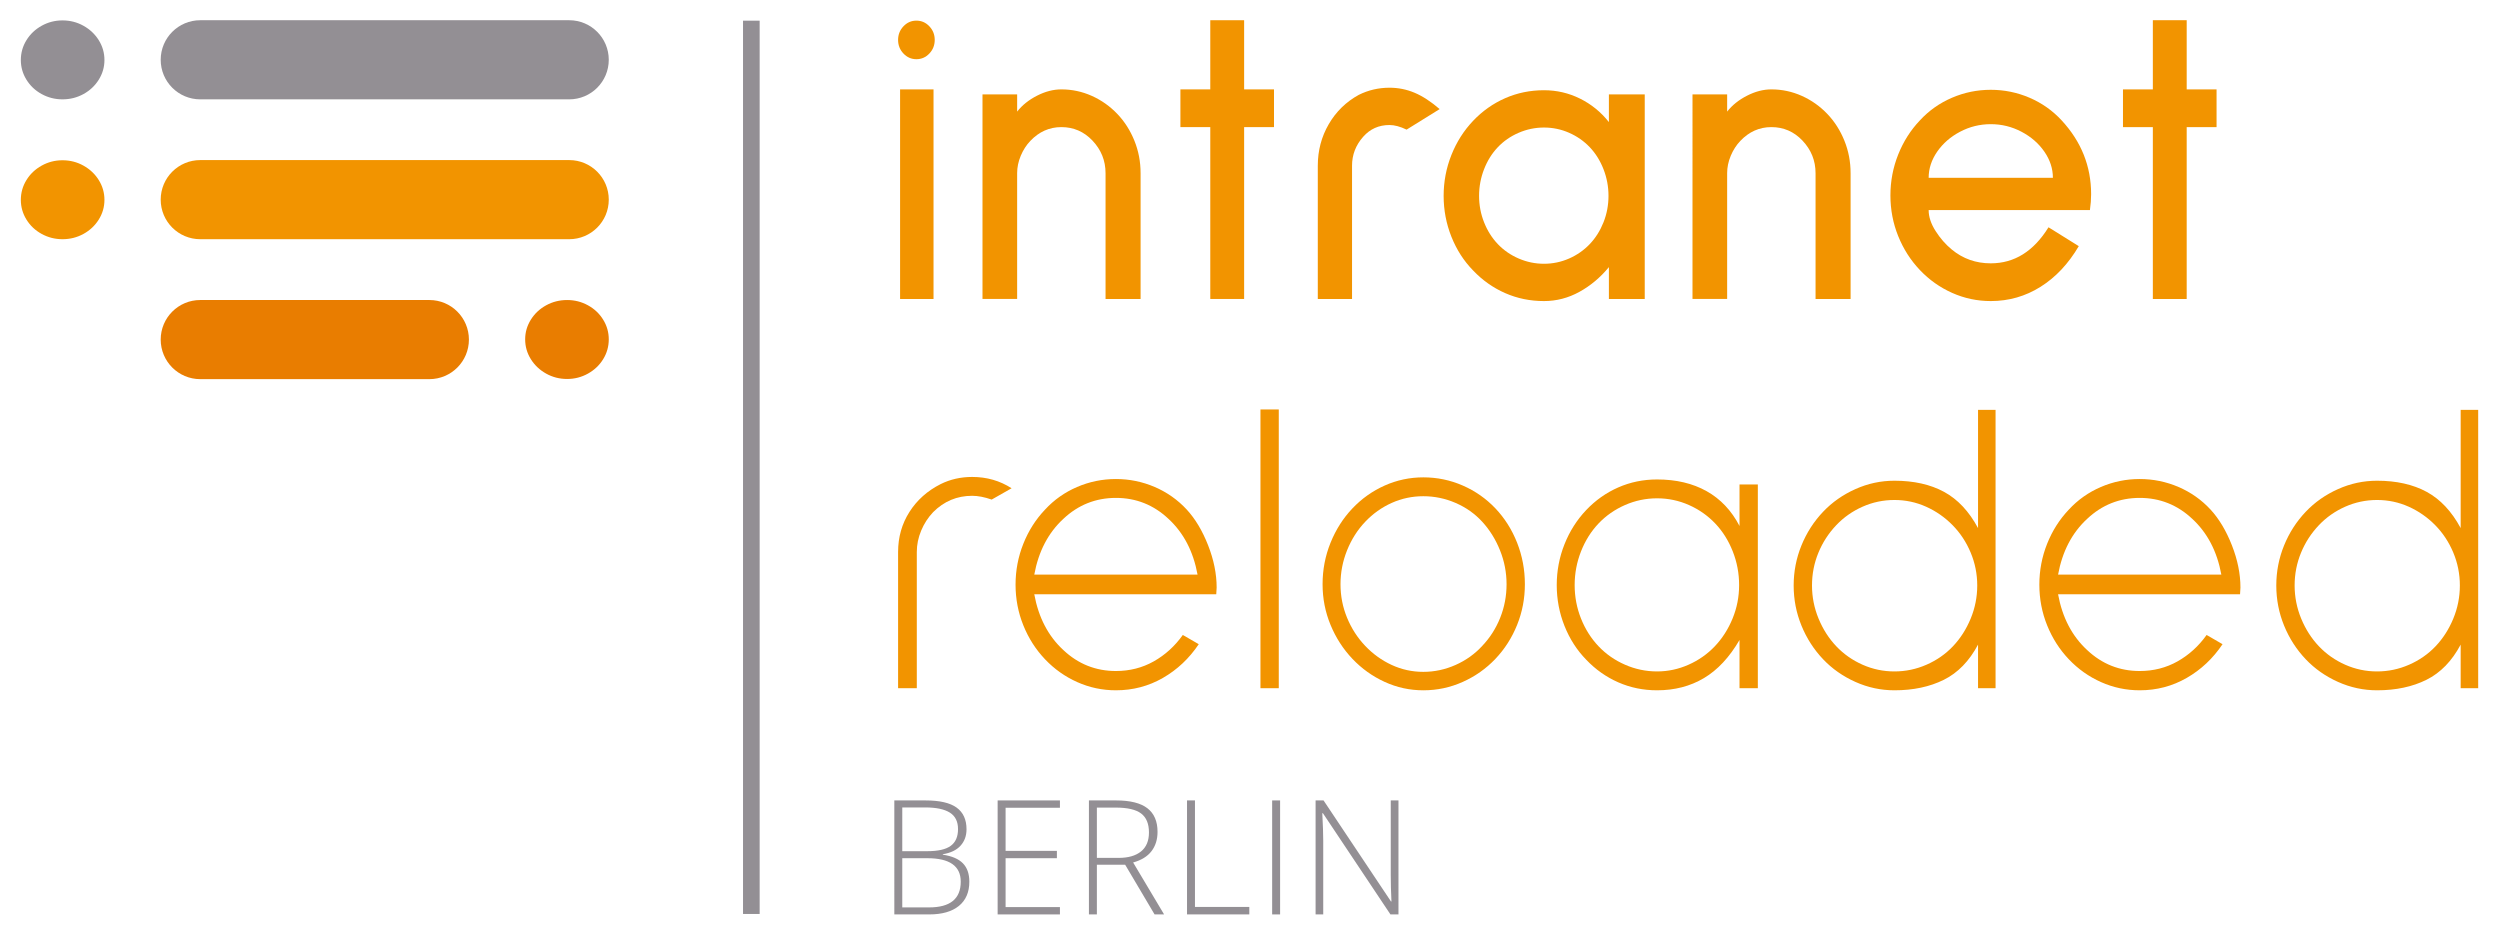
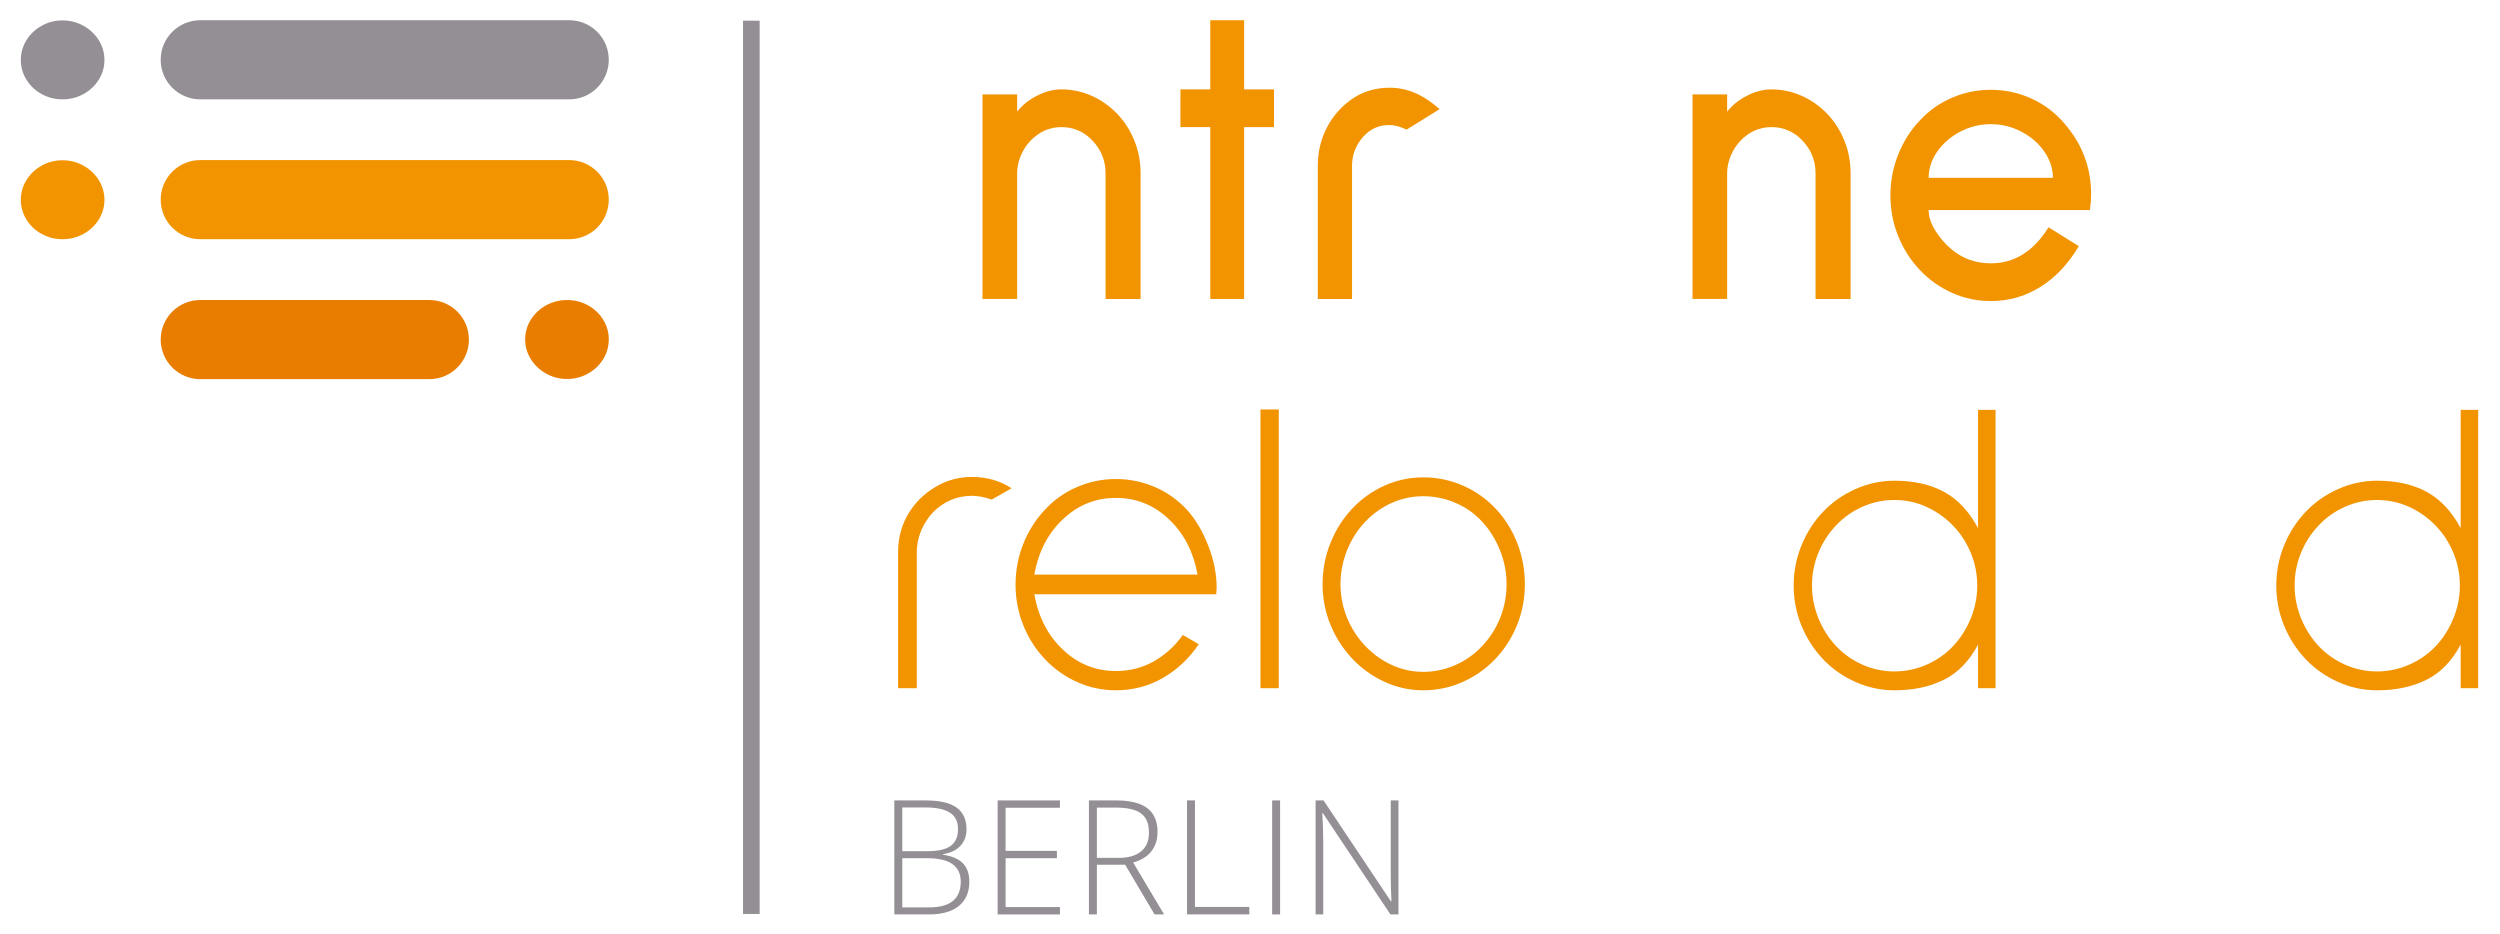
<svg xmlns="http://www.w3.org/2000/svg" version="1.1" id="Icon_x2B_Line" x="0px" y="0px" viewBox="0 0 375.741 140.439" style="enable-background:new 0 0 375.741 140.439;" xml:space="preserve">
  <style type="text/css">
	.st0{fill:#938F94;}
	.st1{fill:#F29400;}
	.st2{fill:#E97D00;}
</style>
  <g>
    <g>
      <rect x="111.674" y="3.107" class="st0" width="2.5" height="134.259" />
    </g>
    <g>
      <path class="st0" d="M6.261,14.138c-0.965-0.529-1.728-1.25-2.288-2.161c-0.561-0.911-0.841-1.895-0.841-2.954    c0-1.075,0.28-2.067,0.841-2.978c0.56-0.911,1.323-1.635,2.288-2.172s2.008-0.806,3.129-0.806c1.138,0,2.189,0.268,3.154,0.806    c0.965,0.537,1.732,1.261,2.301,2.172c0.569,0.911,0.853,1.903,0.853,2.978c0,1.059-0.285,2.044-0.853,2.954    c-0.569,0.911-1.336,1.631-2.301,2.161c-0.965,0.53-2.016,0.794-3.154,0.794C8.269,14.932,7.226,14.668,6.261,14.138z" />
      <path class="st0" d="M85.55,14.932H30.099c-3.284,0-5.946-2.662-5.946-5.946v0c0-3.284,2.662-5.946,5.946-5.946H85.55    c3.284,0,5.946,2.662,5.946,5.946v0C91.496,12.27,88.834,14.932,85.55,14.932z" />
    </g>
    <g>
      <path class="st1" d="M6.261,35.158c-0.965-0.529-1.728-1.25-2.288-2.161c-0.561-0.911-0.841-1.895-0.841-2.954    c0-1.075,0.28-2.067,0.841-2.978c0.56-0.911,1.323-1.635,2.288-2.172c0.965-0.537,2.008-0.806,3.129-0.806    c1.138,0,2.189,0.268,3.154,0.806c0.965,0.537,1.732,1.261,2.301,2.172c0.569,0.911,0.853,1.903,0.853,2.978    c0,1.059-0.285,2.044-0.853,2.954c-0.569,0.911-1.336,1.631-2.301,2.161c-0.965,0.53-2.016,0.794-3.154,0.794    C8.269,35.952,7.226,35.687,6.261,35.158z" />
      <path class="st1" d="M85.55,35.952H30.099c-3.284,0-5.946-2.662-5.946-5.946v0c0-3.284,2.662-5.946,5.946-5.946H85.55    c3.284,0,5.946,2.662,5.946,5.946v0C91.496,33.29,88.834,35.952,85.55,35.952z" />
    </g>
    <g>
      <path class="st2" d="M88.367,45.887c0.965,0.529,1.728,1.25,2.288,2.161c0.561,0.911,0.841,1.895,0.841,2.954    c0,1.075-0.28,2.067-0.841,2.978c-0.56,0.911-1.323,1.635-2.288,2.172c-0.965,0.537-2.008,0.806-3.129,0.806    c-1.138,0-2.189-0.268-3.154-0.806c-0.965-0.537-1.732-1.261-2.301-2.172c-0.569-0.911-0.853-1.903-0.853-2.978    c0-1.059,0.285-2.044,0.853-2.954c0.569-0.911,1.336-1.631,2.301-2.161c0.965-0.53,2.016-0.794,3.154-0.794    C86.359,45.092,87.402,45.357,88.367,45.887z" />
      <path class="st2" d="M30.099,45.092h34.431c3.284,0,5.946,2.662,5.946,5.946v0c0,3.284-2.662,5.946-5.946,5.946H30.099    c-3.284,0-5.946-2.662-5.946-5.946v0C24.152,47.755,26.815,45.092,30.099,45.092z" />
    </g>
    <g>
      <g>
-         <path class="st1" d="M135.788,8.047c-0.539-0.566-0.809-1.249-0.809-2.047s0.27-1.48,0.809-2.048     c0.538-0.567,1.187-0.851,1.944-0.851s1.407,0.283,1.945,0.851c0.539,0.567,0.809,1.25,0.809,2.048s-0.27,1.48-0.809,2.047     c-0.538,0.567-1.188,0.851-1.945,0.851S136.326,8.615,135.788,8.047z M135.279,44.934v-31.5h5.027v31.5H135.279z" />
        <path class="st1" d="M166.161,44.934v-18.9c0-1.89-0.658-3.527-1.976-4.914c-1.277-1.343-2.833-2.016-4.668-2.016     c-1.796,0-3.352,0.693-4.668,2.079c-0.599,0.63-1.077,1.376-1.437,2.236c-0.359,0.861-0.539,1.732-0.539,2.614v18.9h-5.207V14.19     h5.207v2.583c0.758-0.966,1.756-1.764,2.993-2.394c1.236-0.63,2.453-0.945,3.65-0.945c1.596,0,3.121,0.326,4.578,0.977     c1.456,0.651,2.743,1.565,3.86,2.74c1.078,1.134,1.925,2.468,2.544,4.001c0.618,1.533,0.928,3.16,0.928,4.882v18.9H166.161z" />
        <path class="st1" d="M186.988,19.104v25.83h-5.087v-25.83h-4.489v-5.67h4.489V3.04h5.087v10.395h4.489v5.67H186.988z" />
        <path class="st1" d="M211.406,19.482c-0.957-0.462-1.815-0.692-2.573-0.692c-1.597,0-2.913,0.588-3.95,1.764     c-1.117,1.26-1.676,2.709-1.676,4.347v20.034h-5.147V24.9c0-2.268,0.548-4.347,1.646-6.237c1.097-1.89,2.604-3.359,4.519-4.409     c1.437-0.714,2.972-1.071,4.608-1.071c1.316,0,2.573,0.252,3.771,0.756s2.454,1.323,3.771,2.457L211.406,19.482z" />
-         <path class="st1" d="M241.811,44.934v-4.788c-1.277,1.555-2.753,2.794-4.429,3.717c-1.676,0.925-3.451,1.387-5.326,1.387     c-2.075,0-4.021-0.399-5.836-1.197s-3.422-1.932-4.817-3.402c-1.397-1.427-2.484-3.118-3.262-5.071     c-0.778-1.953-1.168-4.001-1.168-6.143s0.39-4.189,1.168-6.143c0.777-1.953,1.864-3.664,3.262-5.135     c1.396-1.47,3.002-2.604,4.817-3.401s3.761-1.197,5.836-1.197c1.915,0,3.72,0.42,5.416,1.26c1.695,0.841,3.143,2.017,4.339,3.528     V14.19h5.387v30.744H241.811z M228.255,19.955c-1.218,0.525-2.265,1.25-3.143,2.174s-1.566,2.026-2.064,3.308     c-0.499,1.281-0.748,2.614-0.748,4s0.249,2.709,0.748,3.969c0.498,1.261,1.187,2.353,2.064,3.276s1.925,1.648,3.143,2.174     c1.217,0.525,2.483,0.787,3.801,0.787c1.316,0,2.573-0.262,3.771-0.787c1.196-0.525,2.233-1.25,3.112-2.174     c0.877-0.924,1.565-2.016,2.064-3.276c0.498-1.26,0.748-2.583,0.748-3.969s-0.25-2.719-0.748-4     c-0.499-1.281-1.188-2.384-2.064-3.308c-0.879-0.924-1.916-1.648-3.112-2.174c-1.197-0.524-2.454-0.787-3.771-0.787     C230.738,19.168,229.472,19.43,228.255,19.955z" />
        <path class="st1" d="M272.872,44.934v-18.9c0-1.89-0.658-3.527-1.976-4.914c-1.277-1.343-2.833-2.016-4.668-2.016     c-1.796,0-3.352,0.693-4.668,2.079c-0.599,0.63-1.077,1.376-1.437,2.236c-0.359,0.861-0.539,1.732-0.539,2.614v18.9h-5.207V14.19     h5.207v2.583c0.758-0.966,1.756-1.764,2.993-2.394c1.236-0.63,2.453-0.945,3.65-0.945c1.596,0,3.121,0.326,4.578,0.977     c1.456,0.651,2.743,1.565,3.86,2.74c1.078,1.134,1.925,2.468,2.544,4.001c0.618,1.533,0.928,3.16,0.928,4.882v18.9H272.872z" />
        <path class="st1" d="M289.869,31.578c0,1.009,0.349,2.059,1.047,3.15c0.698,1.093,1.506,2.016,2.425,2.772     c1.676,1.386,3.63,2.078,5.865,2.078c3.551,0,6.442-1.805,8.678-5.418l4.549,2.835c-1.557,2.646-3.472,4.685-5.746,6.111     c-2.273,1.429-4.768,2.143-7.48,2.143c-2.035,0-3.971-0.41-5.806-1.229c-1.836-0.819-3.452-1.963-4.848-3.434     c-1.397-1.47-2.484-3.171-3.262-5.104c-0.778-1.931-1.168-3.969-1.168-6.11c0-2.143,0.39-4.19,1.168-6.143     c0.777-1.953,1.864-3.664,3.262-5.135c1.355-1.47,2.962-2.604,4.817-3.402c1.855-0.797,3.801-1.196,5.836-1.196     c2.034,0,3.979,0.399,5.835,1.196c1.855,0.799,3.461,1.933,4.818,3.402c2.952,3.192,4.429,6.889,4.429,11.088     c0,0.756-0.06,1.555-0.18,2.394H289.869z M294.598,19.797c-1.437,0.756-2.584,1.754-3.441,2.992     c-0.858,1.239-1.287,2.552-1.287,3.938h18.673c0-1.386-0.429-2.698-1.286-3.938c-0.858-1.238-2.005-2.236-3.441-2.992     s-2.974-1.135-4.608-1.135C297.569,18.663,296.033,19.042,294.598,19.797z" />
-         <path class="st1" d="M328.652,19.104v25.83h-5.087v-25.83h-4.489v-5.67h4.489V3.04h5.087v10.395h4.489v5.67H328.652z" />
        <path class="st1" d="M149.045,75.085c-1.078-0.378-2.056-0.567-2.933-0.567c-2.274,0-4.23,0.819-5.865,2.457     c-0.759,0.798-1.357,1.723-1.796,2.771c-0.439,1.051-0.658,2.122-0.658,3.214v20.475h-2.813V82.96     c0-2.226,0.569-4.231,1.706-6.017s2.702-3.182,4.698-4.189c1.437-0.714,3.012-1.071,4.729-1.071c2.193,0,4.169,0.567,5.925,1.701     L149.045,75.085z" />
        <path class="st1" d="M155.449,89.322c0.638,3.487,2.095,6.279,4.369,8.379c2.234,2.101,4.867,3.15,7.9,3.15     c2.074,0,3.97-0.482,5.686-1.449c1.715-0.966,3.172-2.288,4.369-3.969l2.394,1.386c-1.437,2.143-3.231,3.833-5.387,5.071     c-2.154,1.24-4.509,1.859-7.062,1.859c-2.035,0-3.971-0.41-5.806-1.229c-1.836-0.819-3.452-1.963-4.848-3.434     c-1.397-1.47-2.484-3.171-3.262-5.104c-0.778-1.931-1.168-3.969-1.168-6.11c0-2.143,0.39-4.19,1.168-6.143     c0.777-1.953,1.864-3.664,3.262-5.135c1.355-1.47,2.962-2.604,4.817-3.402c1.855-0.797,3.801-1.196,5.836-1.196     c2.034,0,3.979,0.399,5.835,1.196c1.855,0.799,3.461,1.933,4.818,3.402c1.276,1.386,2.343,3.172,3.201,5.354     c0.858,2.185,1.287,4.306,1.287,6.363l-0.06,1.008H155.449z M159.818,77.982c-2.274,2.101-3.731,4.894-4.369,8.379h24.538     c-0.639-3.485-2.095-6.278-4.369-8.379c-2.234-2.1-4.868-3.149-7.899-3.149C164.686,74.833,162.053,75.882,159.818,77.982z" />
        <path class="st1" d="M189.442,103.434V61.54h2.753v41.895H189.442z" />
        <path class="st1" d="M208.116,102.489c-1.836-0.84-3.451-1.994-4.848-3.465c-1.397-1.47-2.494-3.171-3.292-5.103     c-0.799-1.932-1.197-3.97-1.197-6.111c0-2.184,0.398-4.263,1.197-6.237c0.798-1.974,1.895-3.695,3.292-5.166     c1.396-1.47,3.012-2.614,4.848-3.434c1.835-0.818,3.771-1.229,5.806-1.229c2.074,0,4.049,0.41,5.925,1.229     c1.875,0.819,3.511,1.964,4.908,3.434c1.396,1.471,2.483,3.192,3.262,5.166c0.778,1.975,1.167,4.054,1.167,6.237     c0,2.142-0.389,4.18-1.167,6.111s-1.866,3.633-3.262,5.103c-1.397,1.471-3.033,2.625-4.908,3.465     c-1.876,0.841-3.851,1.261-5.925,1.261C211.887,103.75,209.951,103.33,208.116,102.489z M209.164,75.588     c-1.497,0.672-2.823,1.617-3.98,2.835c-1.157,1.219-2.064,2.646-2.723,4.284c-0.659,1.638-0.988,3.339-0.988,5.103     s0.329,3.444,0.988,5.04c0.658,1.597,1.565,3.003,2.723,4.221c1.157,1.219,2.483,2.174,3.98,2.867     c1.496,0.692,3.082,1.039,4.758,1.039s3.292-0.347,4.848-1.039c1.557-0.693,2.893-1.648,4.01-2.867     c1.157-1.218,2.055-2.624,2.693-4.221c0.638-1.596,0.958-3.276,0.958-5.04s-0.329-3.465-0.987-5.103     c-0.659-1.639-1.547-3.065-2.664-4.284c-1.117-1.218-2.453-2.163-4.01-2.835c-1.556-0.672-3.172-1.008-4.848-1.008     S210.66,74.917,209.164,75.588z" />
-         <path class="st1" d="M261.443,103.434v-7.245c-1.517,2.604-3.302,4.516-5.356,5.733c-2.056,1.219-4.399,1.827-7.032,1.827     c-2.075,0-4.021-0.399-5.836-1.197s-3.422-1.932-4.817-3.402c-1.397-1.427-2.484-3.118-3.262-5.071     c-0.778-1.953-1.168-4.001-1.168-6.143s0.39-4.189,1.168-6.143c0.777-1.953,1.864-3.664,3.262-5.135     c1.396-1.47,3.002-2.604,4.817-3.401s3.761-1.197,5.836-1.197c2.872,0,5.356,0.589,7.451,1.764     c2.095,1.177,3.74,2.92,4.938,5.229v-6.237h2.753v30.618H261.443z M244.236,75.903c-1.536,0.673-2.863,1.597-3.979,2.772     c-1.118,1.176-1.996,2.573-2.634,4.189c-0.639,1.617-0.958,3.308-0.958,5.071s0.319,3.444,0.958,5.04     c0.638,1.597,1.516,2.982,2.634,4.158c1.116,1.176,2.443,2.101,3.979,2.771c1.535,0.673,3.143,1.009,4.818,1.009     c1.635,0,3.211-0.336,4.728-1.009c1.517-0.671,2.833-1.596,3.95-2.771s2.005-2.562,2.663-4.158     c0.659-1.596,0.988-3.276,0.988-5.04s-0.32-3.454-0.958-5.071c-0.639-1.616-1.517-3.014-2.634-4.189s-2.434-2.1-3.949-2.772     c-1.518-0.671-3.112-1.008-4.788-1.008S245.771,75.232,244.236,75.903z" />
        <path class="st1" d="M278.859,102.489c-1.876-0.84-3.492-1.974-4.848-3.401c-1.397-1.47-2.484-3.16-3.262-5.072     c-0.778-1.91-1.168-3.915-1.168-6.016s0.39-4.105,1.168-6.017c0.777-1.911,1.864-3.602,3.262-5.072     c1.355-1.427,2.972-2.561,4.848-3.401c1.875-0.84,3.83-1.26,5.865-1.26c2.912,0,5.396,0.557,7.451,1.669     c2.055,1.113,3.761,2.93,5.117,5.449V61.602h2.634v41.832h-2.634v-6.552c-1.316,2.479-3.032,4.242-5.147,5.292     s-4.589,1.575-7.421,1.575C282.689,103.75,280.734,103.33,278.859,102.489z M279.937,76.155c-1.517,0.673-2.834,1.597-3.95,2.772     c-1.157,1.219-2.056,2.604-2.693,4.158c-0.639,1.554-0.957,3.192-0.957,4.914c0,1.723,0.329,3.381,0.987,4.977     c0.658,1.597,1.546,2.982,2.663,4.158c1.116,1.176,2.434,2.101,3.95,2.771c1.516,0.673,3.112,1.009,4.788,1.009     s3.281-0.336,4.817-1.009c1.536-0.671,2.863-1.596,3.98-2.771c1.116-1.176,2.005-2.562,2.663-4.158     c0.658-1.596,0.987-3.254,0.987-4.977c0-1.722-0.329-3.371-0.987-4.946c-0.658-1.574-1.566-2.95-2.723-4.126     c-1.158-1.176-2.484-2.1-3.98-2.772c-1.496-0.671-3.082-1.008-4.758-1.008S281.452,75.484,279.937,76.155z" />
-         <path class="st1" d="M309.322,89.322c0.638,3.487,2.095,6.279,4.369,8.379c2.234,2.101,4.867,3.15,7.9,3.15     c2.074,0,3.97-0.482,5.686-1.449c1.715-0.966,3.172-2.288,4.369-3.969l2.394,1.386c-1.437,2.143-3.231,3.833-5.387,5.071     c-2.154,1.24-4.509,1.859-7.062,1.859c-2.035,0-3.971-0.41-5.806-1.229c-1.836-0.819-3.452-1.963-4.848-3.434     c-1.397-1.47-2.484-3.171-3.262-5.104c-0.778-1.931-1.168-3.969-1.168-6.11c0-2.143,0.39-4.19,1.168-6.143     c0.777-1.953,1.864-3.664,3.262-5.135c1.355-1.47,2.962-2.604,4.817-3.402c1.855-0.797,3.801-1.196,5.836-1.196     c2.034,0,3.979,0.399,5.835,1.196c1.855,0.799,3.461,1.933,4.818,3.402c1.276,1.386,2.343,3.172,3.201,5.354     c0.858,2.185,1.287,4.306,1.287,6.363l-0.06,1.008H309.322z M313.691,77.982c-2.274,2.101-3.731,4.894-4.369,8.379h24.538     c-0.639-3.485-2.095-6.278-4.369-8.379c-2.234-2.1-4.868-3.149-7.899-3.149C318.559,74.833,315.926,75.882,313.691,77.982z" />
        <path class="st1" d="M351.396,102.489c-1.876-0.84-3.492-1.974-4.848-3.401c-1.397-1.47-2.484-3.16-3.262-5.072     c-0.778-1.91-1.168-3.915-1.168-6.016s0.39-4.105,1.168-6.017c0.777-1.911,1.864-3.602,3.262-5.072     c1.355-1.427,2.972-2.561,4.848-3.401c1.875-0.84,3.83-1.26,5.865-1.26c2.912,0,5.396,0.557,7.451,1.669     c2.055,1.113,3.761,2.93,5.117,5.449V61.602h2.634v41.832h-2.634v-6.552c-1.316,2.479-3.032,4.242-5.147,5.292     s-4.589,1.575-7.421,1.575C355.227,103.75,353.271,103.33,351.396,102.489z M352.474,76.155c-1.517,0.673-2.834,1.597-3.95,2.772     c-1.157,1.219-2.056,2.604-2.693,4.158c-0.639,1.554-0.957,3.192-0.957,4.914c0,1.723,0.329,3.381,0.987,4.977     c0.658,1.597,1.546,2.982,2.663,4.158c1.116,1.176,2.434,2.101,3.95,2.771c1.516,0.673,3.112,1.009,4.788,1.009     s3.281-0.336,4.817-1.009c1.536-0.671,2.863-1.596,3.98-2.771c1.116-1.176,2.005-2.562,2.663-4.158     c0.658-1.596,0.987-3.254,0.987-4.977c0-1.722-0.329-3.371-0.987-4.946c-0.658-1.574-1.566-2.95-2.723-4.126     c-1.158-1.176-2.484-2.1-3.98-2.772c-1.496-0.671-3.082-1.008-4.758-1.008S353.989,75.484,352.474,76.155z" />
        <path class="st0" d="M134.413,120.301h4.699c2.117,0,3.672,0.359,4.664,1.078s1.488,1.805,1.488,3.258     c0,0.992-0.303,1.818-0.908,2.479s-1.49,1.084-2.654,1.271v0.07c1.367,0.203,2.373,0.635,3.018,1.295s0.967,1.58,0.967,2.76     c0,1.578-0.523,2.793-1.57,3.645s-2.531,1.277-4.453,1.277h-5.25V120.301z M135.608,127.93h3.773c1.609,0,2.779-0.268,3.51-0.803     s1.096-1.373,1.096-2.514s-0.412-1.969-1.236-2.484s-2.053-0.773-3.686-0.773h-3.457V127.93z M135.608,128.985v7.395h4.031     c3.172,0,4.758-1.289,4.758-3.867c0-2.352-1.672-3.527-5.016-3.527H135.608z" />
        <path class="st0" d="M159.304,137.434h-9.363v-17.133h9.363v1.102h-8.168v6.48h7.711v1.102h-7.711v7.348h8.168V137.434z" />
        <path class="st0" d="M164.857,129.969v7.465h-1.195v-17.133h4.078c2.125,0,3.695,0.393,4.711,1.178s1.523,1.967,1.523,3.545     c0,1.148-0.303,2.117-0.908,2.906s-1.525,1.355-2.76,1.699l4.652,7.805h-1.43l-4.418-7.465H164.857z M164.857,128.938h3.27     c1.445,0,2.566-0.322,3.363-0.967s1.195-1.596,1.195-2.854c0-1.305-0.391-2.254-1.172-2.848s-2.055-0.891-3.82-0.891h-2.836     V128.938z" />
        <path class="st0" d="M178.404,137.434v-17.133h1.195v16.008h8.168v1.125H178.404z" />
        <path class="st0" d="M191.2,137.434v-17.133h1.195v17.133H191.2z" />
        <path class="st0" d="M210.185,137.434h-1.207l-10.148-15.211h-0.094c0.094,1.812,0.141,3.18,0.141,4.102v11.109h-1.148v-17.133     h1.195l10.137,15.188h0.07c-0.07-1.406-0.105-2.742-0.105-4.008v-11.18h1.16V137.434z" />
      </g>
    </g>
  </g>
</svg>